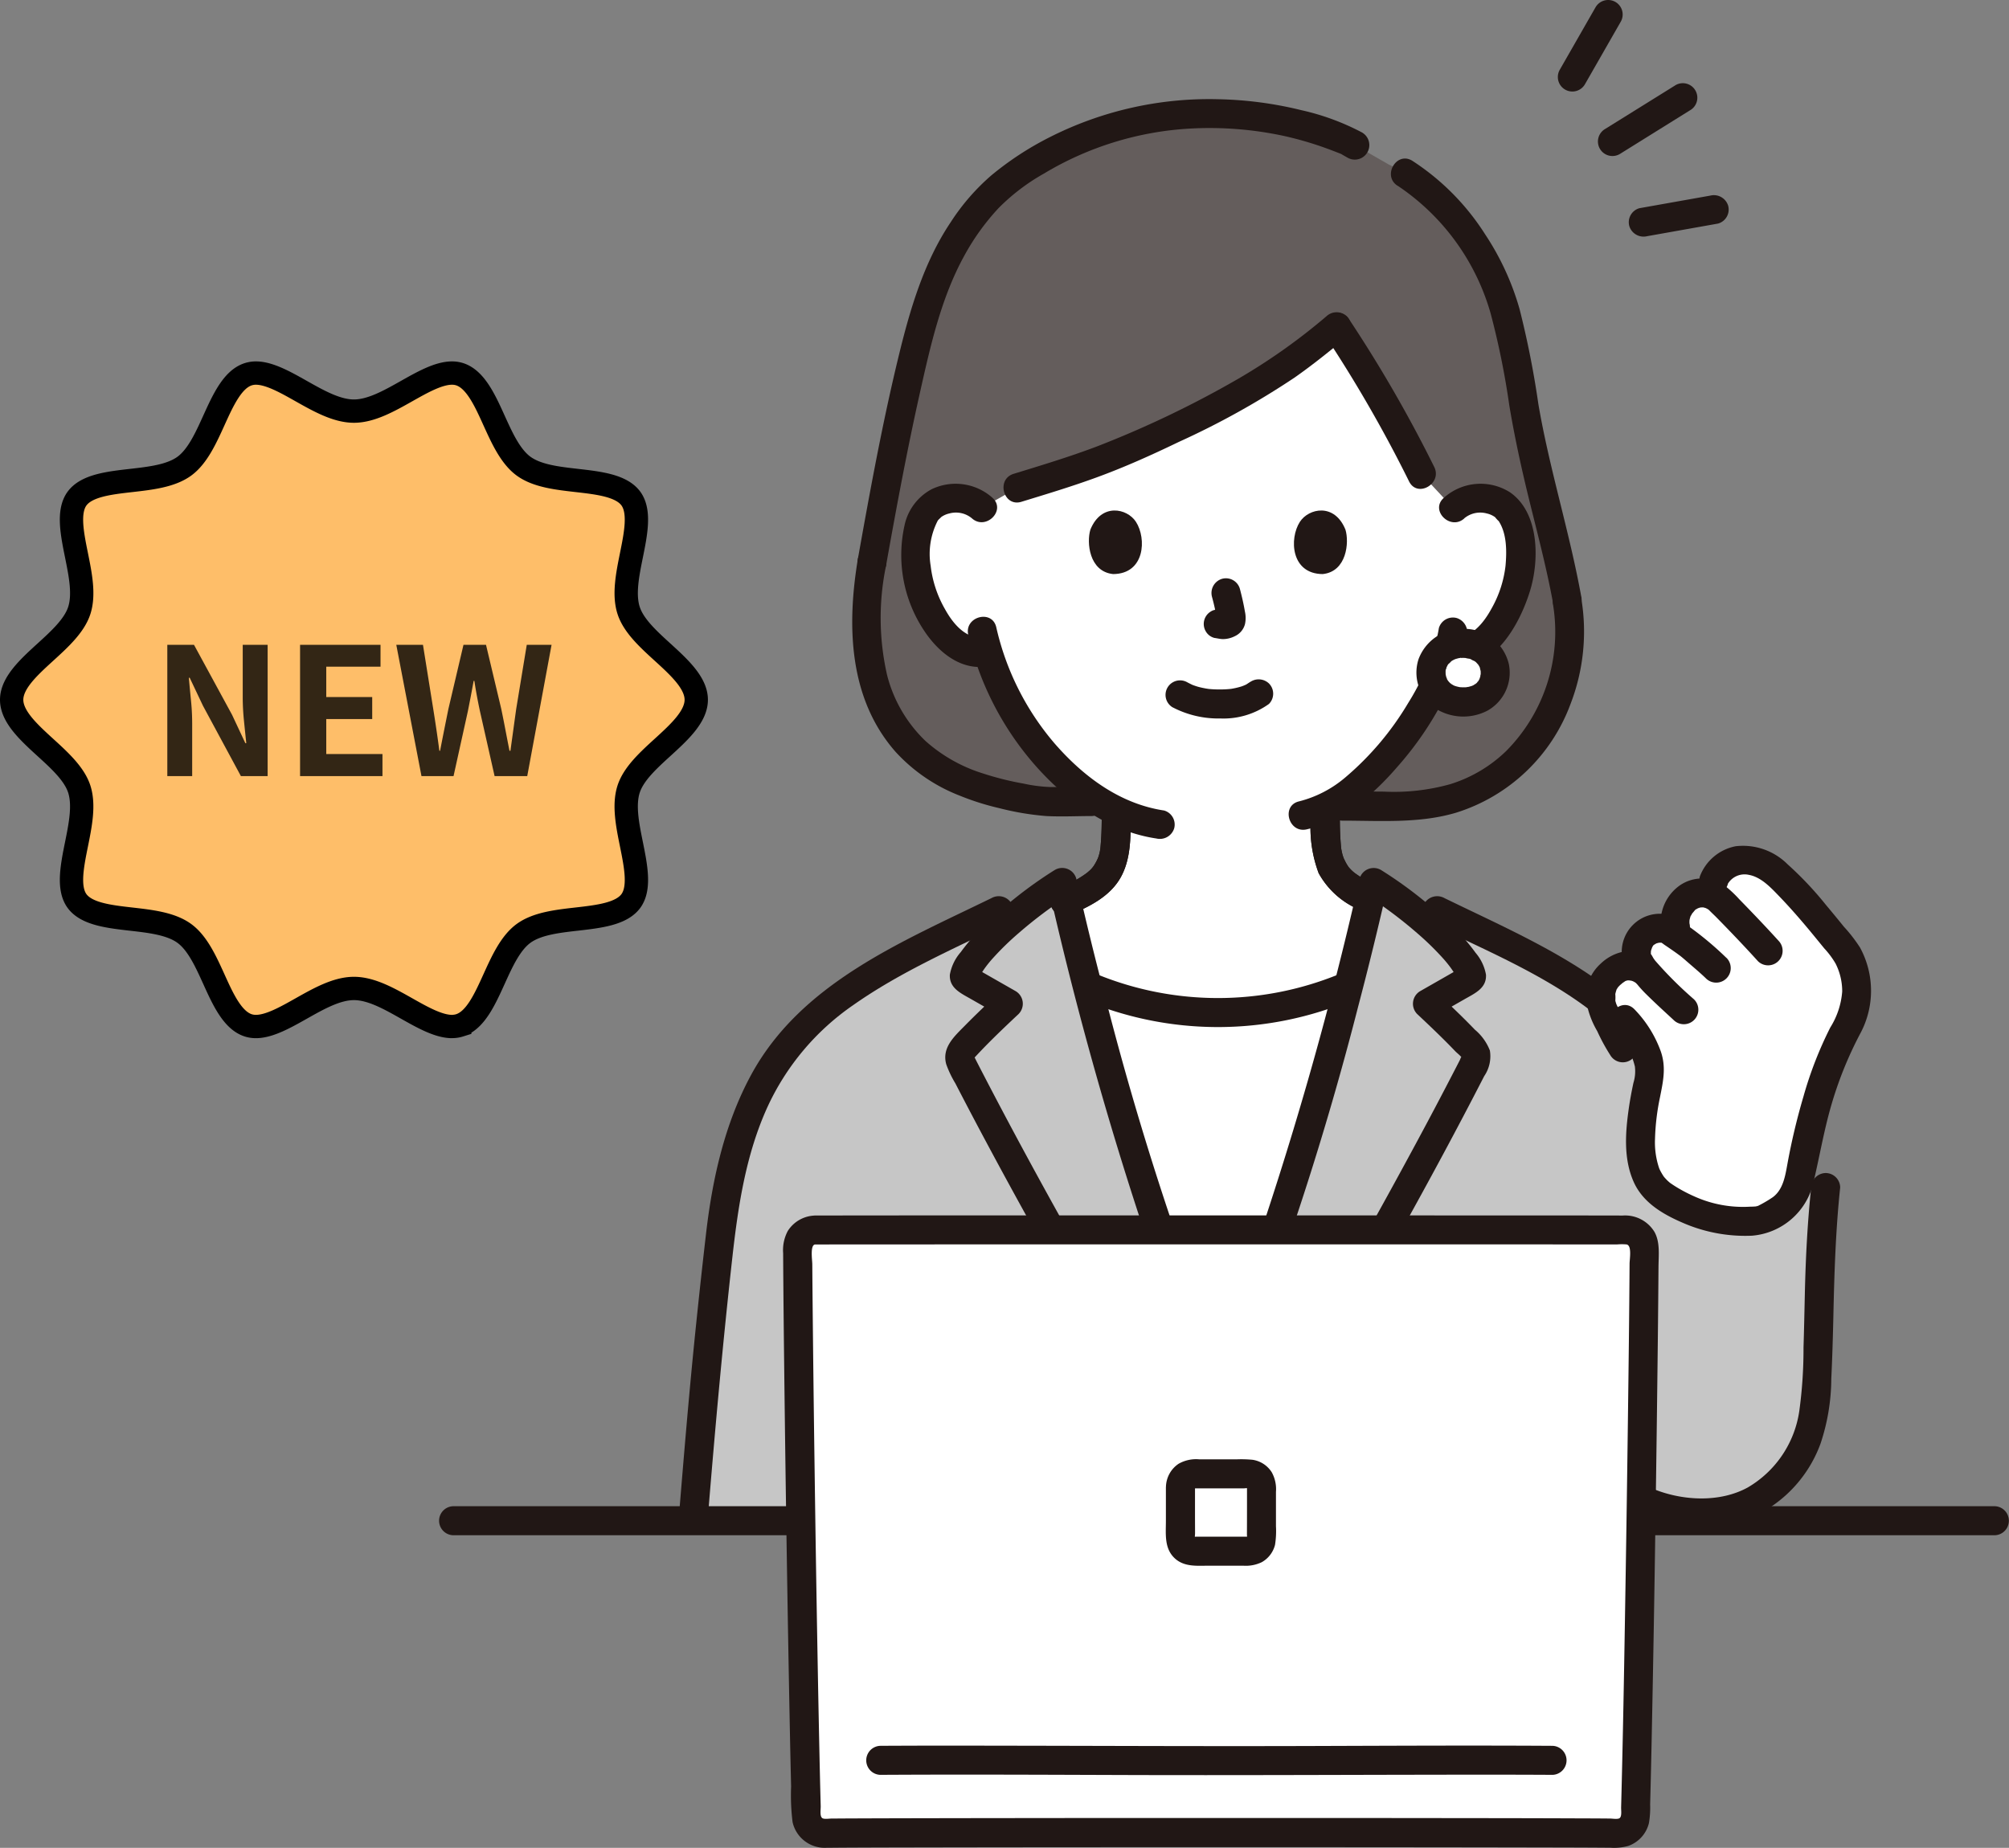
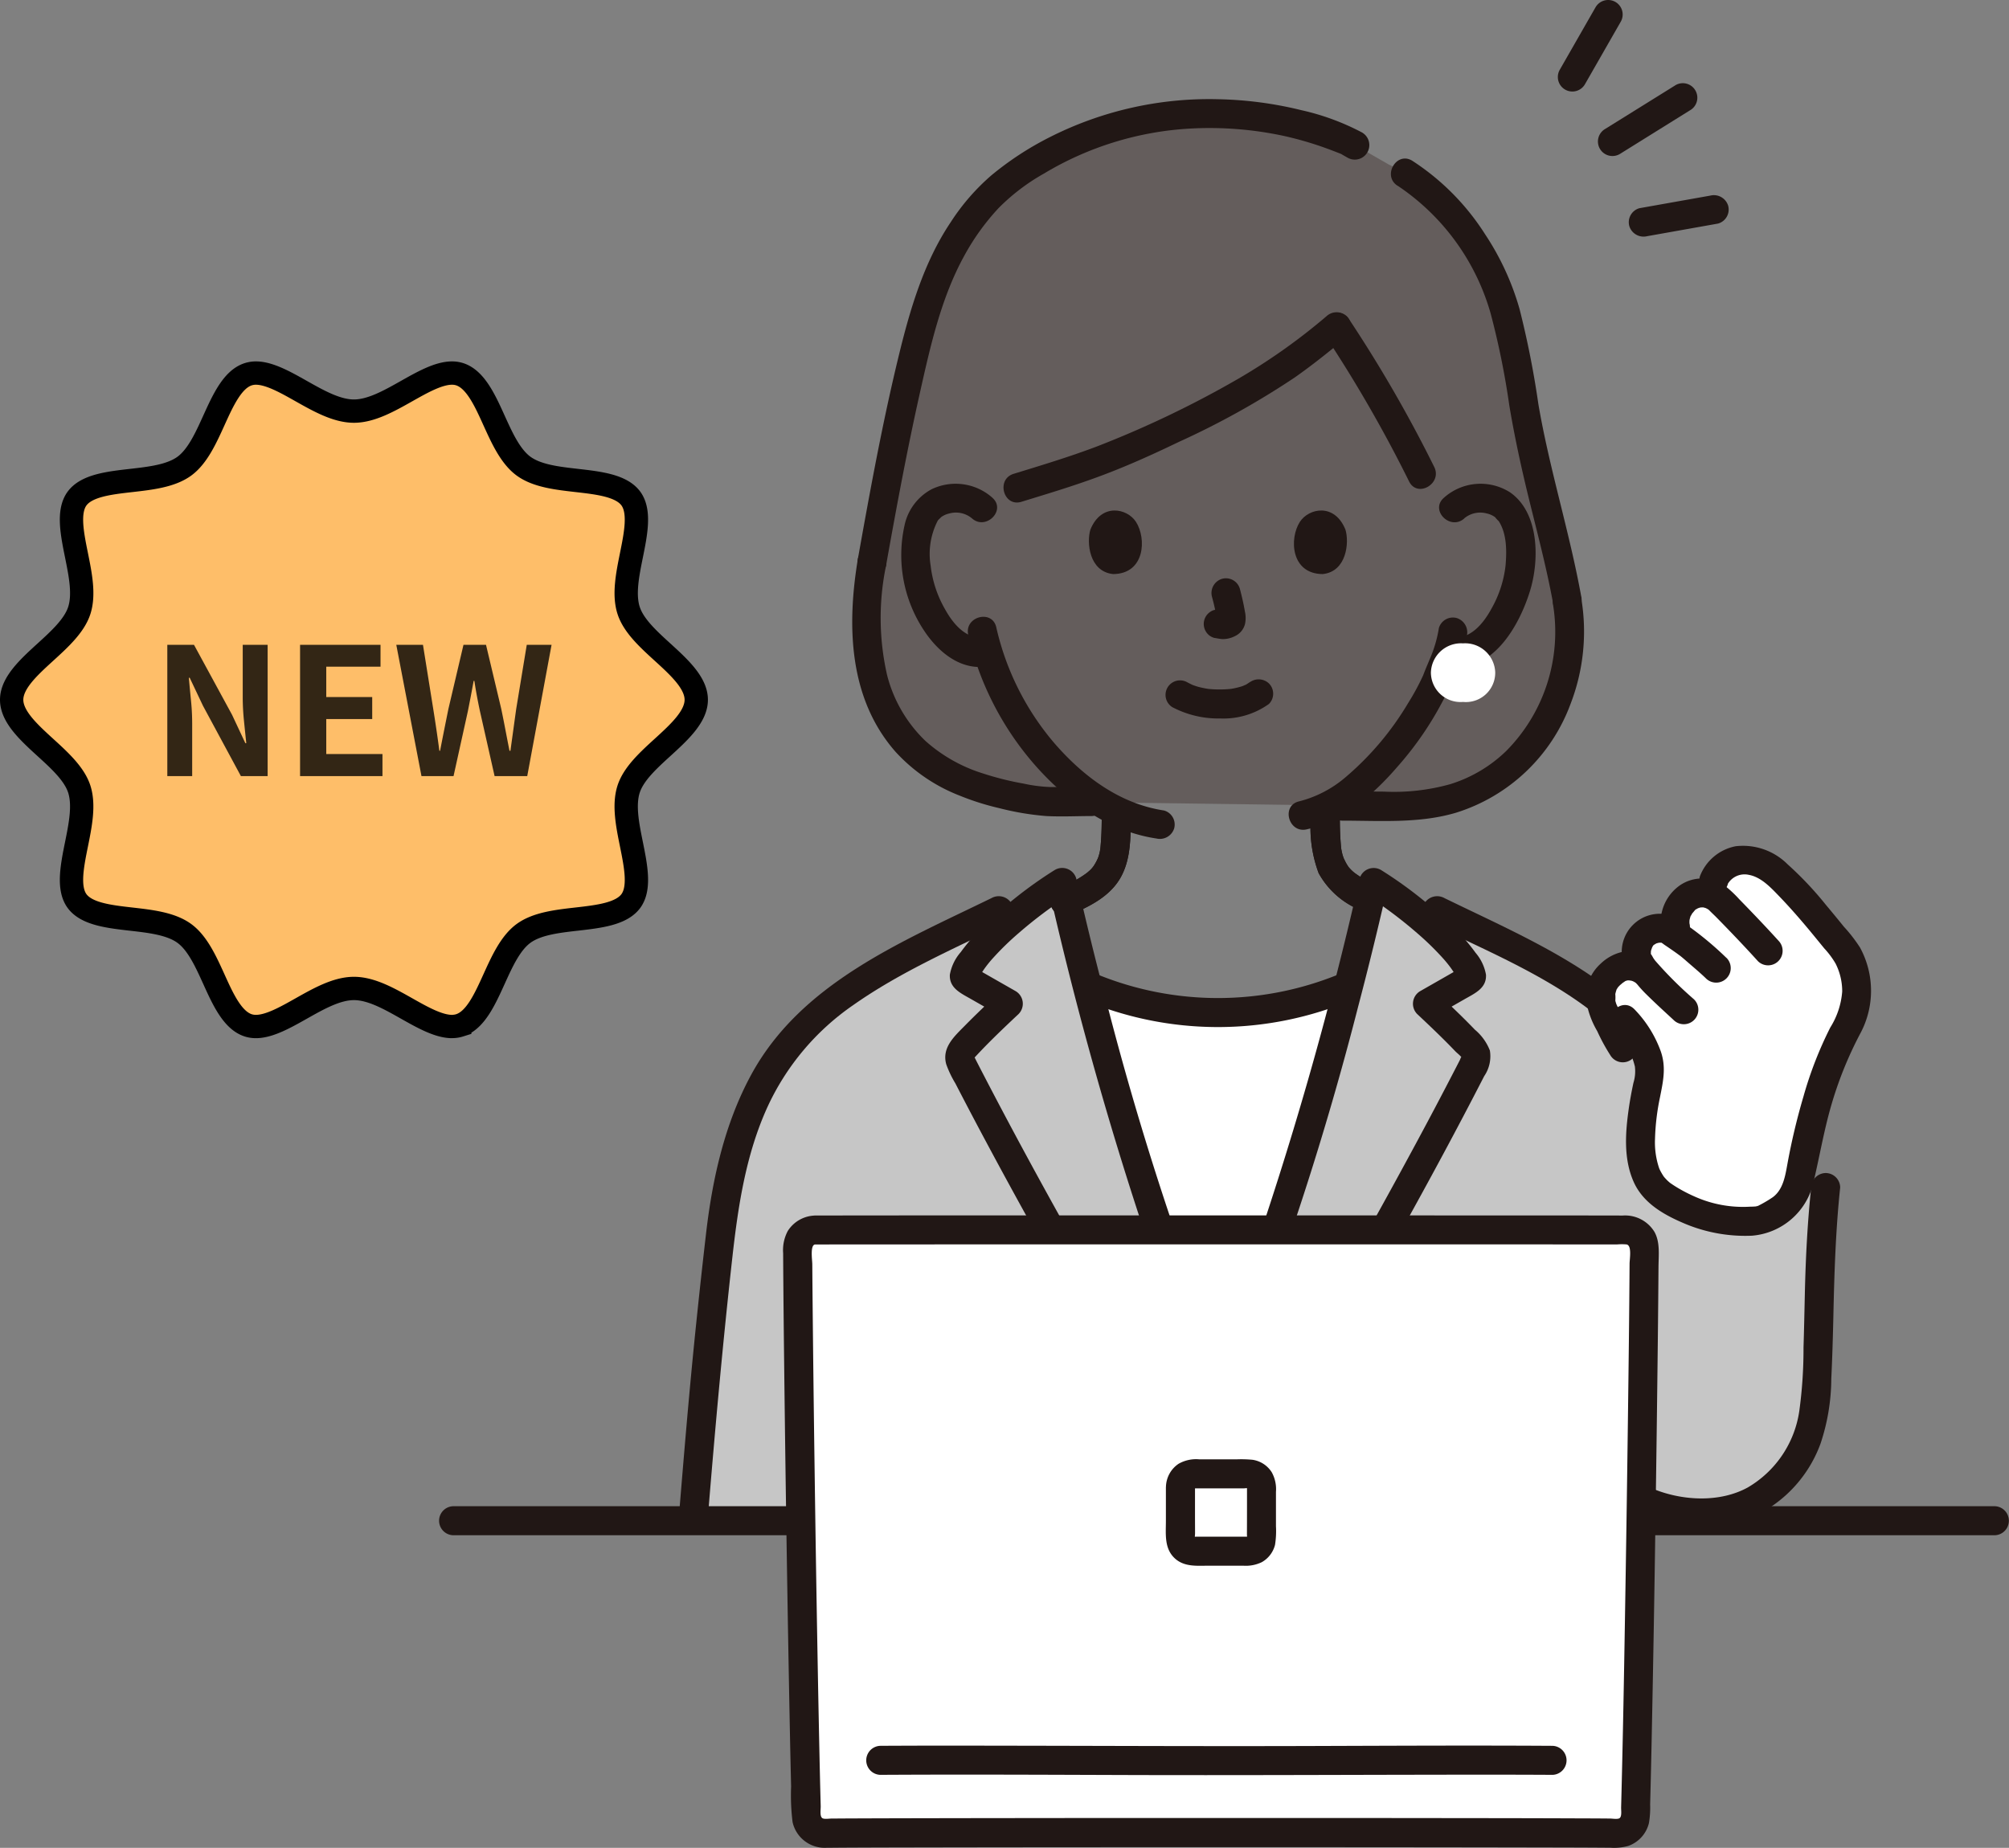
<svg xmlns="http://www.w3.org/2000/svg" width="215.371" height="198.125" viewBox="0 0 215.371 198.125">
  <rect x="0" y="0" width="215.371" height="198.125" fill="#808080" stroke="none" />
  <g id="グループ_736" data-name="グループ 736" transform="translate(-7211.75 -5920)">
    <g id="_16918_color" data-name="16918_color" transform="translate(7130.413 5894.813)">
      <path id="パス_1254" data-name="パス 1254" d="M329.262,192.469c-2.934-1.53-6.093-3.01-9.407-4.63l-6.8-3.02c-2.512,11.153-5.794,23.08-9.325,33.925-2.752,8.449-3.565,11.029-7.367,20.345-3.8-9.316-4.612-11.9-7.363-20.345-3.531-10.845-6.813-22.772-9.325-33.925l-6.795,3.019c-10.164,4.972-18.895,8.621-24.048,16.445-3.066,4.654-4.965,10.974-5.788,18.2-1.151,10.144-1.674,15.181-2.947,30.777H350.681v-1.1c4.467-.688,8.056-4.524,9.213-8.894a28.834,28.834,0,0,0,.71-6.158c.342-7.965.093-11.91.911-19.568l-17.62-13.258C340.423,199.01,335.327,195.631,329.262,192.469Z" transform="translate(-84.463 -65.022)" fill="#c6c6c6" />
      <path id="パス_1255" data-name="パス 1255" d="M364.883,288.008H199.575a1.557,1.557,0,0,0,0,3.111H364.883A1.557,1.557,0,0,0,364.883,288.008Z" transform="translate(-69.678 -101.325)" fill="#211715" />
      <path id="パス_1256" data-name="パス 1256" d="M343.885,109.794c-1.02-5.658-2.5-10.255-3.916-16.972-1.189-5.659-1.788-12.91-4.148-17.807-1.769-3.662-5.436-9.315-11.074-11.914l-3.581-2.059-.783-.454a37.465,37.465,0,0,0-15.175-2.943c-10.454,0-19.1,4.858-23.234,8.87-4.624,4.995-6.525,9.982-8.692,19.389-1.417,6.149-2.818,13.63-3.927,19.844-.955,5.615-1.054,11.259,1.573,16.233,3.007,5.695,8.627,8.42,17.1,9.43l36.39.49c8.025.368,13.816-3.021,17.135-8.88A20.011,20.011,0,0,0,343.888,110" transform="translate(-94.539 -20.279)" fill="#645d5c" />
-       <path id="パス_1257" data-name="パス 1257" d="M292.9,154.509a13.6,13.6,0,0,0,3.511-1.977,5.215,5.215,0,0,0,1.552-2.265,7.647,7.647,0,0,0,.366-2.122c.137-1.867.05-2.125.125-4.108a22.071,22.071,0,0,1-8.18-6.213,28.178,28.178,0,0,1-5.65-10.177,4.257,4.257,0,0,1-3.677-.928,12.116,12.116,0,0,1-3.5-5.769c-.746-2.244-.778-5.867.352-7.828a3.677,3.677,0,0,1,3.314-1.84,3.948,3.948,0,0,1,2.864,1.07l3.852-2.184a95.5,95.5,0,0,0,14.833-5.462c10.451-4.964,13.592-6.994,19.376-11.82a140.443,140.443,0,0,1,9.118,15.82l3.575,3.845a3.948,3.948,0,0,1,2.872-1.048,3.679,3.679,0,0,1,3.3,1.866c1.116,1.97,1.055,5.593.292,7.831a12.12,12.12,0,0,1-3.541,5.743,4.223,4.223,0,0,1-3.793.867,28.155,28.155,0,0,1-5.6,10.014,20.443,20.443,0,0,1-7.461,5.668c.061,2.5-.032,2.627.108,4.652a7.65,7.65,0,0,0,.366,2.122,5.215,5.215,0,0,0,1.552,2.265,12.275,12.275,0,0,0,2.787,1.661c-.713,3.079-1.476,6.208-2.287,9.351a35.456,35.456,0,0,1-28.023,0c-.963-3.73-1.862-7.441-2.679-11.071" transform="translate(-97.417 -32.68)" fill="#fff" />
      <path id="パス_1258" data-name="パス 1258" d="M319.023,154.241a10.6,10.6,0,0,0,5.106,1.187,8.362,8.362,0,0,0,5.2-1.556,1.556,1.556,0,0,0,0-2.2,1.6,1.6,0,0,0-2.2,0c.526-.41-.1.04-.267.13-.137.071-.5.172-.05.038-.143.042-.282.108-.425.154a8.259,8.259,0,0,1-1.187.271c.225-.037.122-.016-.043,0q-.175.017-.35.029c-.281.018-.562.025-.843.023-.251,0-.5-.01-.755-.027-.115-.008-.231-.017-.346-.029-.065-.006-.488-.085-.1-.008-.373-.073-.743-.137-1.108-.246-.156-.047-.307-.1-.46-.155-.372-.13.291.143-.045-.016q-.285-.134-.563-.281a1.556,1.556,0,1,0-1.571,2.687Z" transform="translate(-111.959 -53.207)" fill="#211715" />
      <path id="パス_1259" data-name="パス 1259" d="M325.438,136.483a23.46,23.46,0,0,1,.549,2.513l-.056-.414a1.516,1.516,0,0,1,.01.347l.055-.414a.8.8,0,0,1-.038.156l.157-.371a.651.651,0,0,1-.055.1l.243-.314a.537.537,0,0,1-.082.08l.315-.243a1.62,1.62,0,0,1-.2.106l.371-.157a1.474,1.474,0,0,1-.335.1l.414-.056a1.348,1.348,0,0,1-.315,0l.414.056c-.119-.017-.235-.045-.354-.062a1.182,1.182,0,0,0-.62-.028,1.167,1.167,0,0,0-.579.185,1.556,1.556,0,0,0-.558,2.129,1.491,1.491,0,0,0,.93.713c.294.04.579.113.878.126a2.848,2.848,0,0,0,1.325-.32,1.971,1.971,0,0,0,1.075-1.291,3.145,3.145,0,0,0-.012-1.361c-.137-.81-.324-1.612-.532-2.406a1.556,1.556,0,0,0-1.913-1.086,1.585,1.585,0,0,0-1.086,1.913Z" transform="translate(-114.178 -47.324)" fill="#211715" />
      <path id="パス_1260" data-name="パス 1260" d="M305.725,125.353c-.419,1.361-.146,4.5,2.438,4.767,3.415-.02,3.6-3.813,2.447-5.6C309.671,123.064,306.9,122.459,305.725,125.353Z" transform="translate(-107.495 -43.381)" fill="#211715" />
      <path id="パス_1261" data-name="パス 1261" d="M345,125.353c.42,1.361.146,4.5-2.437,4.767-3.415-.02-3.6-3.813-2.447-5.6C341.06,123.064,343.827,122.459,345,125.353Z" transform="translate(-119.428 -43.381)" fill="#211715" />
      <path id="パス_1262" data-name="パス 1262" d="M301.15,183.789c2.144-.887,4.456-2,5.615-4.131,1.037-1.908,1.031-4.135,1.046-6.255a1.556,1.556,0,1,0-3.111,0c-.005.732-.018,1.462-.065,2.193q-.025.389-.06.782c0,.035-.043.429-.022.253s-.045.263-.044.254a4.748,4.748,0,0,1-.181.674c-.038.106-.13.3-.032.093-.048.105-.1.21-.151.313a5.28,5.28,0,0,1-.312.533c-.021.032-.244.318-.121.174s-.154.162-.148.156c-.065.065-.13.133-.2.194.005-.005-.279.24-.181.161s-.187.138-.215.158c-.1.073-.207.145-.312.215a12.5,12.5,0,0,1-1.212.708c-.218.112-.44.218-.663.324l-.272.121a1.009,1.009,0,0,1-.184.078,1.6,1.6,0,0,0-1.086,1.913,1.571,1.571,0,0,0,1.913,1.087Z" transform="translate(-105.253 -60.458)" fill="#211715" />
      <path id="パス_1263" data-name="パス 1263" d="M342.262,173.4a13.958,13.958,0,0,0,.843,5.862,8.912,8.912,0,0,0,4.714,4.055,1.594,1.594,0,0,0,2.128-.558,1.574,1.574,0,0,0-.558-2.129,13.475,13.475,0,0,1-2.358-1.339c-.065-.045-.27-.216-.113-.084-.087-.073-.172-.146-.253-.224a4.669,4.669,0,0,1-.4-.436c.137.169.051.062-.026-.053-.048-.073-.095-.146-.139-.221-.113-.19-.2-.389-.3-.583s.071.22,0,0c-.04-.12-.088-.236-.123-.357a6.445,6.445,0,0,1-.149-.683c-.018-.112-.016-.1,0,.029l-.016-.154c-.008-.1-.019-.2-.027-.305-.021-.253-.038-.508-.054-.762-.041-.687-.054-1.373-.054-2.061a1.556,1.556,0,1,0-3.111,0Z" transform="translate(-120.405 -60.458)" fill="#211715" />
      <path id="パス_1264" data-name="パス 1264" d="M267.039,130.6c-1.2,7.164-1.02,15,4.029,20.742a18.263,18.263,0,0,0,6.82,4.675,27.7,27.7,0,0,0,4.285,1.361,29.543,29.543,0,0,0,5.048.85c1.628.087,3.28,0,4.911,0a1.557,1.557,0,0,0,0-3.111h-4.473a16.071,16.071,0,0,1-2.859-.366,32.106,32.106,0,0,1-4.353-1.088,16.678,16.678,0,0,1-6.172-3.487,14.865,14.865,0,0,1-4.113-7.056,27.569,27.569,0,0,1-.121-11.7,1.6,1.6,0,0,0-1.086-1.913,1.569,1.569,0,0,0-1.914,1.086Z" transform="translate(-93.725 -45.545)" fill="#211715" />
      <path id="パス_1265" data-name="パス 1265" d="M321.442,58.862a26.045,26.045,0,0,0-6.565-2.423,40.576,40.576,0,0,0-8.964-1.175,37.844,37.844,0,0,0-18.031,4.084,33.263,33.263,0,0,0-6.24,4.084,23.451,23.451,0,0,0-4.361,5.03c-2.864,4.27-4.342,9.3-5.546,14.241-1.754,7.2-3.085,14.5-4.388,21.794a1.6,1.6,0,0,0,1.087,1.913,1.568,1.568,0,0,0,1.913-1.086c1.114-6.239,2.269-12.474,3.658-18.659,1.116-4.981,2.269-10.144,4.756-14.649a25.05,25.05,0,0,1,3.664-5.082,22.019,22.019,0,0,1,4.856-3.695,34.1,34.1,0,0,1,15.677-4.827A37.844,37.844,0,0,1,313,59.2a36.482,36.482,0,0,1,4.137,1.179c.64.223,1.272.466,1.9.713.439.173.156.073.073.028.1.055.2.115.3.172l.454.259a1.557,1.557,0,0,0,1.571-2.687Z" transform="translate(-94.033 -19.44)" fill="#211715" />
      <path id="パス_1266" data-name="パス 1266" d="M369.245,137.988a18.136,18.136,0,0,1-5.031,15.566,14.958,14.958,0,0,1-6.008,3.565,22.315,22.315,0,0,1-7.065.8c-1.517-.019-3.035,0-4.552,0a1.557,1.557,0,0,0,0,3.111c4.076,0,8.28.324,12.233-.849A19.185,19.185,0,0,0,371.11,148.5a21.538,21.538,0,0,0,1.137-11.343,1.568,1.568,0,0,0-1.913-1.086,1.593,1.593,0,0,0-1.086,1.914Z" transform="translate(-121.399 -47.854)" fill="#211715" />
      <path id="パス_1267" data-name="パス 1267" d="M356.244,68A24.541,24.541,0,0,1,366.2,81.67a85.059,85.059,0,0,1,2.009,9.9c.583,3.474,1.335,6.9,2.181,10.324.9,3.63,1.849,7.25,2.52,10.932a1.569,1.569,0,0,0,1.914,1.086A1.589,1.589,0,0,0,375.911,112c-1.261-6.929-3.406-13.657-4.59-20.6a98.491,98.491,0,0,0-2.015-10.183,28.587,28.587,0,0,0-3.7-8.026,25.992,25.992,0,0,0-7.792-7.868c-1.7-1.063-3.267,1.628-1.57,2.686Z" transform="translate(-125.067 -22.894)" fill="#211715" />
      <path id="パス_1268" data-name="パス 1268" d="M326.051,90.949a64.516,64.516,0,0,1-9.513,6.731,109.243,109.243,0,0,1-15.108,7.227c-2.923,1.106-5.914,2.009-8.9,2.925-1.909.583-1.095,3.588.827,3,2.7-.826,5.4-1.641,8.051-2.61,3.016-1.1,5.938-2.418,8.83-3.811A87.3,87.3,0,0,0,322.665,97.5c1.932-1.356,3.774-2.838,5.587-4.349a1.568,1.568,0,0,0,0-2.2,1.589,1.589,0,0,0-2.2,0Z" transform="translate(-102.526 -31.842)" fill="#211715" />
      <path id="パス_1269" data-name="パス 1269" d="M344.315,92.865a144.59,144.59,0,0,1,9.119,15.822c.9,1.79,3.583.216,2.687-1.571A144.8,144.8,0,0,0,347,91.294C345.892,89.64,343.2,91.2,344.315,92.865Z" transform="translate(-121.034 -31.871)" fill="#211715" />
      <path id="パス_1270" data-name="パス 1270" d="M354.708,142.144a13.66,13.66,0,0,1-.957,3.277c-.163.4-.338.8-.5,1.2-.058.147-.346.865-.14.393a25.878,25.878,0,0,1-1.693,3.158,31.56,31.56,0,0,1-6.733,7.973,12.3,12.3,0,0,1-4.966,2.574c-1.949.454-1.124,3.454.827,3,3.894-.907,7.144-3.727,9.694-6.683a35.24,35.24,0,0,0,5.419-8.137,21.874,21.874,0,0,0,2.048-5.925,1.61,1.61,0,0,0-1.087-1.913,1.567,1.567,0,0,0-1.914,1.086Z" transform="translate(-119.12 -49.609)" fill="#211715" />
      <path id="パス_1271" data-name="パス 1271" d="M285.585,142.829a32.23,32.23,0,0,0,7.065,13.854c3.389,3.889,7.892,7.195,13.1,7.973a1.607,1.607,0,0,0,1.914-1.087,1.567,1.567,0,0,0-1.081-1.913c-4.74-.713-8.64-3.634-11.724-7.173A28.947,28.947,0,0,1,288.589,142c-.454-1.949-3.454-1.124-3,.827Z" transform="translate(-100.451 -49.567)" fill="#211715" />
      <path id="パス_1272" data-name="パス 1272" d="M284.318,120.391a5.935,5.935,0,0,0-6.532-.924,5.734,5.734,0,0,0-2.917,3.939,14.623,14.623,0,0,0,2.139,11.264c1.467,2.2,3.786,4.177,6.6,3.811a1.607,1.607,0,0,0,1.556-1.556,1.565,1.565,0,0,0-1.556-1.556c-2.078.27-3.481-1.4-4.4-3.066a12.121,12.121,0,0,1-1.525-4.632,7.766,7.766,0,0,1,.763-4.839q.091-.13-.048.051c.045-.056.093-.111.143-.164s.354-.331.233-.239a2.392,2.392,0,0,1,.921-.418,2.67,2.67,0,0,1,2.415.528c1.491,1.329,3.695-.863,2.2-2.2Z" transform="translate(-96.577 -41.824)" fill="#211715" />
      <path id="パス_1273" data-name="パス 1273" d="M365.98,122.589a2.675,2.675,0,0,1,2.415-.528,2.4,2.4,0,0,1,.92.418c-.086-.065.5.592.294.3.95,1.361.942,3.306.8,4.891a12.076,12.076,0,0,1-1.47,4.532c-.918,1.7-2.333,3.441-4.455,3.166a1.563,1.563,0,0,0-1.556,1.556,1.6,1.6,0,0,0,1.556,1.556c4.6.6,7.4-4.395,8.546-8.1,1.022-3.3,1.014-8.4-2.139-10.584a5.891,5.891,0,0,0-7.106.6c-1.5,1.336.71,3.53,2.2,2.2Z" transform="translate(-127.675 -41.822)" fill="#211715" />
      <path id="パス_1274" data-name="パス 1274" d="M365.576,145.279a3.235,3.235,0,0,0-3.447,3.111,3.177,3.177,0,0,0,3.448,3.17,3.144,3.144,0,0,0,3.447-3.17A3.233,3.233,0,0,0,365.576,145.279Z" transform="translate(-127.395 -51.112)" fill="#fff" />
-       <path id="パス_1275" data-name="パス 1275" d="M364.733,142.874a5,5,0,0,0-4.773,3.255,4.657,4.657,0,0,0,1.769,5.256,5.6,5.6,0,0,0,5.623.259,4.662,4.662,0,0,0,2.291-4.985,4.9,4.9,0,0,0-4.91-3.782,1.556,1.556,0,1,0,0,3.111c.1,0,.207.01.31.012.272,0-.079,0-.114-.023a2.075,2.075,0,0,0,.474.1c.091.026.178.058.268.087.248.078-.1-.028-.116-.052.08.1.354.185.469.259.037.025.286.185.054.034s0,.008.04.046c.1.093.186.228.291.312-.255-.2-.152-.221-.068-.077.036.06.076.118.111.179s.059.13.1.186q.076.163-.073-.179c.02.052.04.1.057.158a2.741,2.741,0,0,0,.1.41c-.011-.021-.032-.412-.022-.159,0,.087.011.172.011.259,0,.06,0,.121,0,.181-.008.158-.1.342.021-.065-.044.148-.057.307-.1.454a1.345,1.345,0,0,0-.065.194c.04-.31.13-.265.043-.109-.065.118-.13.233-.2.349-.091.15-.176.1.075-.091a1.129,1.129,0,0,0-.106.12c-.055.059-.112.116-.172.17-.143.13-.221.085.062-.038-.121.053-.233.156-.353.22a2.5,2.5,0,0,0-.229.111c.025-.017.366-.13.13-.06-.145.041-.286.091-.433.124a1.415,1.415,0,0,0-.276.051l.223-.031c-.065.007-.13.012-.194.017a4.613,4.613,0,0,1-.5,0c-.065,0-.13-.01-.194-.012-.345-.014.37.073.036.005-.15-.03-.3-.065-.445-.108-.057-.018-.113-.04-.169-.056-.259-.078.345.175-.029-.017-.126-.065-.244-.142-.364-.217s-.076-.141.114.093a2.149,2.149,0,0,0-.185-.165c-.06-.058-.318-.373-.153-.149s0,0-.023-.043c-.045-.069-.088-.141-.126-.213-.081-.15-.059-.3.016.069a1.576,1.576,0,0,0-.058-.159c-.046-.137-.075-.277-.108-.418-.076-.316.017.389.009.058,0-.061-.008-.122-.01-.183q0-.134,0-.266c.012-.215.1-.2-.016.075a5,5,0,0,0,.13-.488c.071-.233-.045.119-.062.139a2.176,2.176,0,0,0,.157-.3c.029-.048.065-.093.091-.141.148-.244-.263.272-.009.014a2.139,2.139,0,0,0,.337-.329l-.178.135c.047-.036.095-.069.143-.1.074-.05.15-.1.227-.139s.141-.065.2-.1c.108-.051.053-.029-.162.065.058-.023.116-.045.175-.065a4.98,4.98,0,0,1,.557-.142c.228-.049-.075.065-.117.015a2.306,2.306,0,0,0,.412-.02,1.556,1.556,0,0,0,0-3.111Z" transform="translate(-126.552 -50.263)" fill="#211715" />
      <path id="パス_1276" data-name="パス 1276" d="M333.055,202.108l.232.06c-1.98,7.667-4.231,15.406-6.591,22.66-2.615,8.031-3.476,10.76-6.823,19.019h-1.081c-3.348-8.257-4.209-10.987-6.823-19.019-2.366-7.254-4.611-14.993-6.591-22.66l.226-.06a35.668,35.668,0,0,0,27.453,0Z" transform="translate(-107.428 -71.105)" fill="#fff" />
      <path id="パス_1277" data-name="パス 1277" d="M301.15,183.788c2.144-.887,4.456-2,5.615-4.131,1.037-1.908,1.031-4.135,1.046-6.256a1.556,1.556,0,1,0-3.111,0c-.005.732-.018,1.462-.065,2.193q-.025.389-.06.783c0,.035-.043.429-.022.253s-.045.263-.044.254a4.747,4.747,0,0,1-.181.674c-.038.106-.13.3-.032.093-.048.1-.1.21-.151.313a5.275,5.275,0,0,1-.312.533c-.021.032-.244.318-.121.174s-.154.162-.148.156c-.065.065-.13.133-.2.194.005-.005-.279.24-.181.161s-.187.138-.215.158c-.1.073-.207.145-.312.215a12.5,12.5,0,0,1-1.212.708c-.218.112-.44.218-.663.32-.09.041-.181.082-.272.122a1.007,1.007,0,0,1-.184.078,1.6,1.6,0,0,0-1.086,1.913,1.571,1.571,0,0,0,1.913,1.087Z" transform="translate(-105.253 -60.458)" fill="#211715" />
      <path id="パス_1278" data-name="パス 1278" d="M342.262,173.4a13.959,13.959,0,0,0,.843,5.863,8.912,8.912,0,0,0,4.714,4.055,1.594,1.594,0,0,0,2.128-.558,1.574,1.574,0,0,0-.558-2.129,13.476,13.476,0,0,1-2.358-1.339c-.065-.045-.27-.216-.113-.084-.087-.073-.172-.146-.253-.224a4.669,4.669,0,0,1-.4-.436c.137.169.051.062-.026-.053-.048-.073-.095-.146-.139-.221-.113-.19-.2-.389-.3-.583s.071.22,0,0c-.04-.12-.088-.236-.123-.357a6.447,6.447,0,0,1-.149-.683c-.018-.112-.016-.1,0,.029l-.016-.154c-.008-.1-.019-.2-.027-.305-.021-.254-.038-.508-.054-.762-.041-.687-.054-1.373-.054-2.061a1.556,1.556,0,0,0-3.111,0Z" transform="translate(-120.405 -60.457)" fill="#211715" />
      <path id="パス_1279" data-name="パス 1279" d="M361.516,189.984c8.356,4.084,18.118,7.824,23.483,15.886,1.1,1.659,3.8.1,2.687-1.571-5.727-8.607-15.659-12.634-24.6-17a1.6,1.6,0,0,0-2.129.558,1.571,1.571,0,0,0,.558,2.129Z" transform="translate(-126.91 -65.824)" fill="#211715" />
      <path id="パス_1280" data-name="パス 1280" d="M382.37,235.249c-.13,8.384-.3,12.928-.607,19.563-.346,7.509-1.018,22.768-1.361,31.4" transform="translate(-133.823 -82.764)" fill="none" />
      <path id="パス_1281" data-name="パス 1281" d="M274.779,235.249c.13,8.384.3,12.928.607,19.563.346,7.509,1.017,22.768,1.361,31.4" transform="translate(-96.664 -82.764)" fill="none" />
      <path id="パス_1282" data-name="パス 1282" d="M304.1,202.61a37.012,37.012,0,0,0,29.023,0,1.568,1.568,0,0,0,.558-2.129,1.592,1.592,0,0,0-2.128-.558,34.252,34.252,0,0,1-25.883,0,1.6,1.6,0,0,0-2.129.558A1.569,1.569,0,0,0,304.1,202.61Z" transform="translate(-106.709 -70.266)" fill="#211715" />
      <path id="パス_1283" data-name="パス 1283" d="M303.576,236.5c-5.973-10.354-11.877-20.754-17.39-31.361q-.542-1.041-1.077-2.085c-.029-.056-.273-.589-.214-.305.024.113-.319.41.155-.1q.422-.454.852-.9c1.222-1.259,2.494-2.466,3.773-3.666a1.57,1.57,0,0,0-.315-2.443l-2.311-1.319-1.088-.621-.543-.31-.272-.155q-.3-.194.04.093l.212.786c-.016.36.147-.169.229-.3.13-.216.269-.426.414-.631a12.643,12.643,0,0,1,.934-1.145,30.433,30.433,0,0,1,2.674-2.6,47.118,47.118,0,0,1,5.484-4.111l-2.286-.93a389.611,389.611,0,0,0,12.288,42.86c1.189,3.4,2.508,6.75,3.859,10.086a1.6,1.6,0,0,0,1.913,1.086A1.566,1.566,0,0,0,312,236.511a331.428,331.428,0,0,1-12.985-40.022q-1.7-6.434-3.163-12.924a1.567,1.567,0,0,0-2.285-.93,44.946,44.946,0,0,0-8.41,6.788,21.017,21.017,0,0,0-1.685,2.025,5.024,5.024,0,0,0-1.172,2.423c-.075,1.433,1.167,1.985,2.23,2.593l3.262,1.862-.314-2.443c-1.2,1.129-2.4,2.269-3.557,3.444-1.138,1.161-2.5,2.356-2.009,4.148a11.138,11.138,0,0,0,.98,2.053q.575,1.114,1.156,2.225,1.075,2.057,2.17,4.1c3.026,5.659,6.147,11.266,9.313,16.848q2.661,4.692,5.36,9.362a1.557,1.557,0,0,0,2.687-1.57Z" transform="translate(-99.136 -64.181)" fill="#211715" />
      <path id="パス_1284" data-name="パス 1284" d="M336.5,238.065c6.339-10.988,12.607-22.028,18.4-33.317a3.767,3.767,0,0,0,.608-2.748,5.5,5.5,0,0,0-1.606-2.229c-1.286-1.34-2.634-2.619-3.988-3.889l-.315,2.443,3.262-1.862c1.064-.607,2.311-1.158,2.23-2.593a4.929,4.929,0,0,0-1.114-2.343,20.559,20.559,0,0,0-1.741-2.1,44.984,44.984,0,0,0-8.41-6.788,1.568,1.568,0,0,0-2.285.93,389.481,389.481,0,0,1-12.29,42.858c-1.189,3.4-2.508,6.75-3.859,10.086a1.565,1.565,0,0,0,1.086,1.913,1.594,1.594,0,0,0,1.913-1.086,331.422,331.422,0,0,0,12.988-40.017q1.694-6.433,3.163-12.924l-2.286.93a47.174,47.174,0,0,1,5.484,4.111,30.609,30.609,0,0,1,2.674,2.6,12.746,12.746,0,0,1,.934,1.145c.145.205.285.416.414.631.082.135.244.664.228.3l.213-.786c.13-.248.208-.169-.1-.016-.185.093-.364.207-.544.31l-1.223.7-2.311,1.319a1.569,1.569,0,0,0-.315,2.443c1.128,1.059,2.251,2.123,3.339,3.223q.381.385.756.778c.212.222.63.51.739.788-.13-.329-.144-.065-.268.179q-.266.519-.535,1.037-2.022,3.917-4.117,7.8-4.316,8.01-8.83,15.91-2.476,4.36-4.985,8.7a1.557,1.557,0,0,0,2.687,1.57Z" transform="translate(-114.452 -64.18)" fill="#211715" />
      <path id="パス_1285" data-name="パス 1285" d="M240.926,253.151c.752-9.174,1.576-18.339,2.6-27.483.611-5.436,1.45-10.921,3.737-15.945a26.93,26.93,0,0,1,9.2-10.944c5.078-3.575,10.843-6.074,16.4-8.789a1.571,1.571,0,0,0,.558-2.129,1.589,1.589,0,0,0-2.129-.558c-9.61,4.7-20.448,9.092-25.8,19.007-2.821,5.226-4.13,11.126-4.806,16.983q-.713,6.158-1.329,12.332c-.576,5.838-1.064,11.684-1.543,17.53a1.568,1.568,0,0,0,1.556,1.556,1.587,1.587,0,0,0,1.556-1.556Z" transform="translate(-83.66 -65.825)" fill="#211715" />
      <path id="パス_1286" data-name="パス 1286" d="M409.593,234.457c-.4,3.806-.592,7.619-.678,11.444-.043,1.9-.08,3.8-.141,5.7a48.97,48.97,0,0,1-.451,6.806,11.389,11.389,0,0,1-5.531,8.207c-2.941,1.611-6.8,1.432-9.857.259a35.7,35.7,0,0,1-9.11-5.652,1.606,1.606,0,0,0-2.2,0,1.567,1.567,0,0,0,0,2.2,43.506,43.506,0,0,0,9.254,5.941,15.979,15.979,0,0,0,11.643.754,13.882,13.882,0,0,0,8.07-8.187,22.192,22.192,0,0,0,1.16-6.976c.111-2.281.175-4.564.226-6.847.1-4.565.246-9.11.726-13.653a1.565,1.565,0,0,0-1.556-1.556,1.591,1.591,0,0,0-1.556,1.556Z" transform="translate(-134.095 -81.939)" fill="#211715" />
      <path id="パス_1287" data-name="パス 1287" d="M417.631,195.563a7.666,7.666,0,0,0-.059-1.547,9.478,9.478,0,0,0-1.152-3.1c-2.175-2.7-4.058-5.062-6.267-7.314a20.937,20.937,0,0,0-1.68-1.48,4.716,4.716,0,0,0-3.4-1,3.742,3.742,0,0,0-2.753,2.144l-.442,1.5a2.658,2.658,0,0,0-2.563.531,3.218,3.218,0,0,0-1.093,3.039l.212.951-.821-.565a2.417,2.417,0,0,0-2.9.461,2.829,2.829,0,0,0-.627,2.411,4.991,4.991,0,0,0,.942,1.512,2.768,2.768,0,0,0-2.687-.482,5.009,5.009,0,0,0-1.281.911,3.478,3.478,0,0,0-.583,3.69,44.571,44.571,0,0,0,2.1,4.019l1.666-1.057a6.234,6.234,0,0,1,1.127,4.489c-1.663,7.24-.96,10.689,1.516,12.422a16.519,16.519,0,0,0,6.556,2.637c.648.065,3.625.249,4.187-.085,1.1-.655,2.2-1.037,2.951-2.163a8.007,8.007,0,0,0,1.1-3.128c.217-1.318.962-4.6,1.556-6.755a43.119,43.119,0,0,1,3.21-8.272,8.418,8.418,0,0,0,1.191-3.771Z" transform="translate(-137.266 -63.715)" fill="#fff" />
      <path id="パス_1288" data-name="パス 1288" d="M404.369,182.841a2.094,2.094,0,0,1,2.259-.981c1.329.237,2.376,1.383,3.273,2.312,1.155,1.2,2.247,2.455,3.31,3.734.5.607,1,1.218,1.5,1.831a9.233,9.233,0,0,1,1.216,1.629,6.553,6.553,0,0,1,.713,3.006,8.446,8.446,0,0,1-1.275,3.851,41.1,41.1,0,0,0-2.877,7.4,69.769,69.769,0,0,0-1.716,7.21c-.232,1.276-.454,2.77-1.574,3.593a13.709,13.709,0,0,1-1.808,1.037c.419-.217-.168-.023.138-.065a7.133,7.133,0,0,1-.754.041,12.673,12.673,0,0,1-5.932-1.078,16.454,16.454,0,0,1-1.8-.922q-.449-.265-.874-.566c-.187-.13.187.16.014.011-.08-.069-.16-.136-.237-.208-.139-.13-.264-.27-.389-.411-.152-.17.141.2.008.014-.05-.071-.1-.14-.146-.213-.093-.15-.183-.3-.264-.457-.052-.1-.1-.2-.147-.308.09.21.01.021-.024-.089a8.622,8.622,0,0,1-.409-3.052,24.683,24.683,0,0,1,.531-4.441c.342-1.727.681-3.223.082-4.946a12.6,12.6,0,0,0-2.8-4.478c-1.378-1.458-3.575.745-2.2,2.2a8.172,8.172,0,0,1,2.228,3.907,4.2,4.2,0,0,1-.157,1.767c-.194.907-.364,1.815-.495,2.731-.371,2.6-.573,5.38.506,7.843.976,2.228,3.087,3.477,5.242,4.408a16.765,16.765,0,0,0,7.454,1.4,7.367,7.367,0,0,0,6.612-5.8c.638-2.7,1.1-5.431,1.868-8.1a40.652,40.652,0,0,1,3.121-7.755,9.684,9.684,0,0,0-.018-9.245,16.4,16.4,0,0,0-1.72-2.223c-.648-.8-1.3-1.593-1.958-2.377a36.581,36.581,0,0,0-4.071-4.31,6.769,6.769,0,0,0-5.574-1.949,5.147,5.147,0,0,0-3.841,3.23,1.571,1.571,0,0,0,1.087,1.913,1.587,1.587,0,0,0,1.913-1.086Z" transform="translate(-137.814 -62.873)" fill="#211715" />
      <path id="パス_1289" data-name="パス 1289" d="M412.771,190.855c-1.376-1.517-2.794-3-4.224-4.465a12.583,12.583,0,0,0-1.539-1.44,4.209,4.209,0,0,0-4.8-.056,4.847,4.847,0,0,0-1.988,4.935,1.565,1.565,0,0,0,1.913,1.086A1.6,1.6,0,0,0,403.219,189q-.05-.267,0,.027c-.007-.089-.008-.178-.006-.266.014-.182.009-.18-.017.007q.022-.137.056-.272a2.731,2.731,0,0,1,.13-.4c-.124.29.145-.217.178-.268-.146.227.188-.2.237-.249.226-.233-.122.022.166-.122a2.8,2.8,0,0,1,.259-.14q-.218.093.039,0a2.364,2.364,0,0,1,.284-.065q-.259.038.021.019c.414.008-.234-.1.173.013a2.726,2.726,0,0,1,.292.086q-.2-.088.057.039a3.094,3.094,0,0,1,.278.176q-.251-.2-.144-.111c.011.021.059.052.075.069.231.24.476.467.713.7,1.549,1.573,3.076,3.173,4.559,4.809a1.556,1.556,0,0,0,2.2-2.2Z" transform="translate(-140.762 -64.794)" fill="#211715" />
      <path id="パス_1290" data-name="パス 1290" d="M404.908,194.732a34.55,34.55,0,0,0-4.1-3.42,6.892,6.892,0,0,0-2.091-1.2,4.094,4.094,0,0,0-4.895,5.029,7.506,7.506,0,0,0,1.556,2.467,12.455,12.455,0,0,0,.934,1.023c.946.937,1.93,1.836,2.909,2.738a1.556,1.556,0,1,0,2.2-2.2,41.669,41.669,0,0,1-4.157-4.148c-.111-.137,0,0,.018.024-.057-.079-.116-.158-.171-.239-.093-.137-.162-.3-.259-.428-.13-.171.034.2-.007,0a1.176,1.176,0,0,1-.047-.158c.041-.021.006.365.014.1,0-.093.007-.19,0-.282-.008-.216-.068.276-.011.065.016-.058.023-.119.038-.178.024-.1.207-.535.038-.194.057-.114.143-.231.189-.347.072-.177-.077.138-.086.106,0,.006.255-.27.1-.112-.138.138.043-.029.091-.059s.106-.062.158-.094c.232-.143.023-.019-.04,0,.076-.028.151-.054.229-.076.056-.016.119-.024.174-.043.2-.071-.278,0-.065.006.058,0,.116-.007.174-.007a1.25,1.25,0,0,1,.171.008c.089.008.076.006-.039-.005-.175-.1-.005,0,.065.034.16.068-.11-.059-.117-.055.043-.021.337.213.374.239.29.194.58.393.868.593q.239.165.474.335l.239.175c.08.058.168.125.038.025.34.259.658.548.982.828.626.543,1.263,1.075,1.859,1.652a1.557,1.557,0,0,0,2.2-2.206Z" transform="translate(-138.496 -66.845)" fill="#211715" />
      <path id="パス_1291" data-name="パス 1291" d="M394.585,196.86a4.415,4.415,0,0,0-3.061-.533,4.97,4.97,0,0,0-2.151,1.209,4.749,4.749,0,0,0-1.556,4.09,9.454,9.454,0,0,0,1.167,3.157,20.541,20.541,0,0,0,1.4,2.577,1.556,1.556,0,1,0,2.687-1.571,17.3,17.3,0,0,1-1.134-2.051q-.3-.589-.587-1.184-.121-.248-.239-.5l-.077-.163c-.04-.083-.034-.194-.022-.043q.074.178,0-.023c-.023-.072-.044-.145-.065-.218l-.025-.112c-.031-.174-.03-.151,0,.069a4.312,4.312,0,0,0,0-.77q.019-.178-.016.117c.014-.078.03-.156.049-.233.029-.115.065-.227.1-.34.108-.342-.158.246.03-.055.024-.038.27-.41.13-.226s.145-.136.181-.169c.09-.083.185-.159.277-.238.265-.228-.171.093.1-.075.041-.025.437-.3.224-.16q-.207.078.061-.017a2.555,2.555,0,0,1,.293-.075c-.267.05.057.014.158.016-.324-.008.065.028.151.045q.253.093.06.008.15.07.295.15a1.556,1.556,0,1,0,1.571-2.687Z" transform="translate(-136.421 -69.043)" fill="#211715" />
      <path id="パス_1292" data-name="パス 1292" d="M398.056,52.861l-7.5,4.667a1.556,1.556,0,1,0,1.571,2.686l7.494-4.667a1.556,1.556,0,1,0-1.57-2.686Z" transform="translate(-137.126 -18.523)" fill="#211715" />
      <path id="パス_1293" data-name="パス 1293" d="M403.6,71.189l-7.6,1.351a1.563,1.563,0,0,0-1.086,1.914,1.6,1.6,0,0,0,1.913,1.087l7.6-1.352a1.563,1.563,0,0,0,1.086-1.913,1.6,1.6,0,0,0-1.913-1.087Z" transform="translate(-138.911 -25.03)" fill="#211715" />
      <path id="パス_1294" data-name="パス 1294" d="M387.171,39.629l-3.835,6.7a1.557,1.557,0,0,0,2.689,1.571l3.835-6.7a1.556,1.556,0,0,0-2.687-1.57Z" transform="translate(-134.781 -13.672)" fill="#211715" />
      <path id="パス_1295" data-name="パス 1295" d="M302.767,241.919c-18.521.134-36.953.242-43.5.264a1.88,1.88,0,0,0-1.876,1.89c.038,10.63.551,47.431.942,60.957a1.884,1.884,0,0,0,1.916,1.829c5.915-.091,24.233-.035,42.515.027,18.283-.065,36.6-.119,42.515-.027a1.885,1.885,0,0,0,1.917-1.829c.389-13.526.9-50.324.941-60.957a1.88,1.88,0,0,0-1.876-1.89C339.718,242.161,321.289,242.053,302.767,241.919Z" transform="translate(-90.548 -85.11)" fill="#fff" />
      <path id="パス_1296" data-name="パス 1296" d="M258.42,239.919a3.565,3.565,0,0,0-2.93,1.65,4.351,4.351,0,0,0-.5,2.381q.007,1.529.02,3.059.034,4.119.083,8.238.122,10.586.288,21.171.16,10.306.369,20.609.045,2.055.094,4.111a23.186,23.186,0,0,0,.158,3.816,3.524,3.524,0,0,0,3.635,2.75c.381,0,.762-.007,1.143-.01,3.133-.021,6.265-.025,9.4-.032q7.535-.014,15.071-.018,8.858-.007,17.716-.006,8.815,0,17.631.007,7.245.006,14.488.02c2.862.007,5.724.008,8.586.033a5.7,5.7,0,0,0,1.9-.184,3.454,3.454,0,0,0,2.233-2.457,9.709,9.709,0,0,0,.13-1.985q.109-4.069.187-8.139.216-10.6.367-21.207.156-10.339.272-20.677.042-3.807.07-7.612c.008-1.241.194-2.658-.44-3.777a3.683,3.683,0,0,0-3.4-1.742q-4.019-.01-8.041-.008l-14.222-.005H287.286q-7.885,0-15.767,0-5.3,0-10.605.007-1.246,0-2.492,0a1.557,1.557,0,0,0,0,3.111c2.3-.008,4.6-.007,6.908-.008l13.152-.005h50.552q5.929,0,11.858.006,1.75,0,3.5,0a5.958,5.958,0,0,1,1.014,0c.594.111.329,1.549.324,2.056-.035,5.556-.105,11.112-.177,16.668q-.138,10.742-.319,21.482c-.1,6.158-.213,12.316-.367,18.473q-.021.843-.044,1.685c-.008.3.1.957-.165,1.149-.2.144-.775.044-1.028.042q-1.659-.014-3.318-.018-5.76-.023-11.52-.026-7.973-.012-15.952-.014-8.815,0-17.631,0-8.3,0-16.606.011-6.435.007-12.869.023-2.085.006-4.171.016l-1.394.01c-.255,0-.8.094-.99-.054-.279-.213-.152-.933-.161-1.265q-.023-.849-.044-1.7-.049-1.977-.091-3.954-.1-4.674-.184-9.348-.194-10.736-.34-21.473-.13-9.273-.219-18.546-.014-1.556-.025-3.1c0-.429-.259-2.079.311-2.114C260.409,242.909,260.424,239.8,258.42,239.919Z" transform="translate(-89.698 -84.402)" fill="#211715" />
      <path id="パス_1297" data-name="パス 1297" d="M270.24,330.74c8.933-.056,17.866-.008,26.8.019,10.825.033,21.65-.016,32.474-.033,4.271-.007,8.541-.012,12.812.014a1.557,1.557,0,0,0,0-3.111c-8.736-.054-17.473-.008-26.209.019-10.931.034-21.861-.018-32.792-.034-4.362-.006-8.723-.013-13.084.014A1.557,1.557,0,0,0,270.24,330.74Z" transform="translate(-94.539 -115.255)" fill="#211715" />
      <path id="パス_1298" data-name="パス 1298" d="M318.293,283.192q0,1.827,0,3.653c0,1.374-.187,2.882.88,3.942,1.037,1.029,2.455.859,3.787.858h3.6a3.933,3.933,0,0,0,2.018-.38,2.956,2.956,0,0,0,1.414-1.856,9.412,9.412,0,0,0,.1-2v-3.682a3.732,3.732,0,0,0-.445-2.087,2.934,2.934,0,0,0-2.066-1.35,12.662,12.662,0,0,0-1.69-.048h-4.014a3.787,3.787,0,0,0-2.223.476,3.054,3.054,0,0,0-1.354,2.477,1.567,1.567,0,0,0,1.556,1.556,1.589,1.589,0,0,0,1.556-1.556c.018-.4-.092.315.024-.051l-.065.163q.138-.216-.045.04c.1-.065.173-.082-.056.024.324-.148-.316.005.045-.029-.439.041.16.011.269.011h5.107a1.912,1.912,0,0,1,.565.005l-.181-.016c.166.054.148.043-.051-.03.319.13-.222-.13.04.034l-.1-.137c.084.15.082.13,0-.065.112.353.032-.333.024.051,0,.2,0,.4,0,.594v1.482q0,1.533-.007,3.066a1.444,1.444,0,0,1,0,.367l.034-.175a1.414,1.414,0,0,1-.06.225c.065-.065.045-.3,0-.065l.1-.138q-.187.174.055-.025c-.356.093.248-.041.009.01s.389.015,0,0c-.226-.006-.454,0-.677,0q-1.469,0-2.938,0h-2.022a1.06,1.06,0,0,1-.336,0q.3.046.126,0t.106.047c-.35-.148.267.176-.042-.032.121.171.135.185.043.041l.065.163-.034-.11q-.056-.259.008.06c-.047-.042,0-.424,0-.495q0-.823-.005-1.648V283.19a1.556,1.556,0,1,0-3.111,0Z" transform="translate(-111.968 -98.586)" fill="#211715" />
    </g>
    <path id="パス_1301" data-name="パス 1301" d="M48.2,71.062c-1.432,0-3.172-.982-4.854-1.931-1.872-1.057-3.807-2.149-5.651-2.149s-3.779,1.092-5.651,2.148c-1.683.95-3.423,1.932-4.854,1.932a2.667,2.667,0,0,1-.836-.126c-1.677-.544-2.7-2.789-3.68-4.96-.863-1.9-1.756-3.872-3.17-4.9-1.435-1.044-3.6-1.291-5.7-1.53-2.349-.268-4.779-.544-5.8-1.944-1-1.379-.522-3.759-.058-6.059.42-2.079.855-4.23.3-5.942-.529-1.629-2.106-3.068-3.631-4.458C2.838,39.519,1,37.842,1,36.031s1.838-3.488,3.616-5.11c1.525-1.39,3.1-2.829,3.631-4.458.556-1.712.121-3.863-.3-5.943-.465-2.3-.946-4.68.057-6.058,1.02-1.4,3.449-1.677,5.8-1.944,2.1-.239,4.261-.486,5.7-1.53,1.414-1.029,2.307-3,3.17-4.9.985-2.171,2-4.416,3.68-4.96A2.7,2.7,0,0,1,27.186,1c1.432,0,3.172.982,4.854,1.932,1.872,1.056,3.808,2.148,5.651,2.148s3.779-1.092,5.651-2.148C45.025,1.982,46.765,1,48.2,1a2.667,2.667,0,0,1,.836.126c1.677.545,2.7,2.789,3.68,4.96.863,1.9,1.756,3.872,3.17,4.9,1.435,1.044,3.6,1.291,5.7,1.53,2.349.268,4.779.544,5.8,1.944,1,1.379.523,3.758.058,6.059-.42,2.08-.855,4.231-.3,5.942.529,1.629,2.106,3.067,3.631,4.458,1.778,1.622,3.616,3.3,3.616,5.11s-1.838,3.488-3.616,5.11c-1.525,1.391-3.1,2.829-3.631,4.458-.556,1.712-.122,3.862.3,5.942.464,2.3.945,4.681-.058,6.059-1.02,1.4-3.449,1.677-5.8,1.945-2.095.238-4.261.485-5.7,1.529-1.414,1.029-2.307,3-3.17,4.9-.985,2.171-2,4.416-3.68,4.96a2.706,2.706,0,0,1-.836.126" transform="translate(7212 5959)" fill="#febe69" stroke="#000" stroke-width="2.5" />
    <path id="パス_1358" data-name="パス 1358" d="M1.734,0V-14.076h2.86l4.079,7.5L10.1-3.531h.1q-.116-1.1-.249-2.411a25.227,25.227,0,0,1-.132-2.521v-5.613h2.67V0H9.622L5.562-7.531,4.133-10.545H4.043q.1,1.132.227,2.407a24.641,24.641,0,0,1,.13,2.5V0ZM15.966,0V-14.076h8.625v2.346H18.774v3.253H23.7v2.361H18.774v3.754H24.8V0ZM28.981,0l-2.7-14.076h2.86l1.1,6.87q.177,1.106.343,2.229T30.9-2.714h.076q.221-1.14.445-2.263t.449-2.229l1.615-6.87H35.9l1.634,6.87q.226,1.091.442,2.222t.442,2.27h.1q.158-1.14.312-2.263t.308-2.229l1.131-6.87h2.659L40.32,0h-3.5L35.248-6.967q-.175-.821-.326-1.632t-.271-1.613h-.076q-.145.8-.3,1.613t-.318,1.632L32.419,0Z" transform="translate(7227.952 6003.212)" opacity="0.8" />
  </g>
</svg>